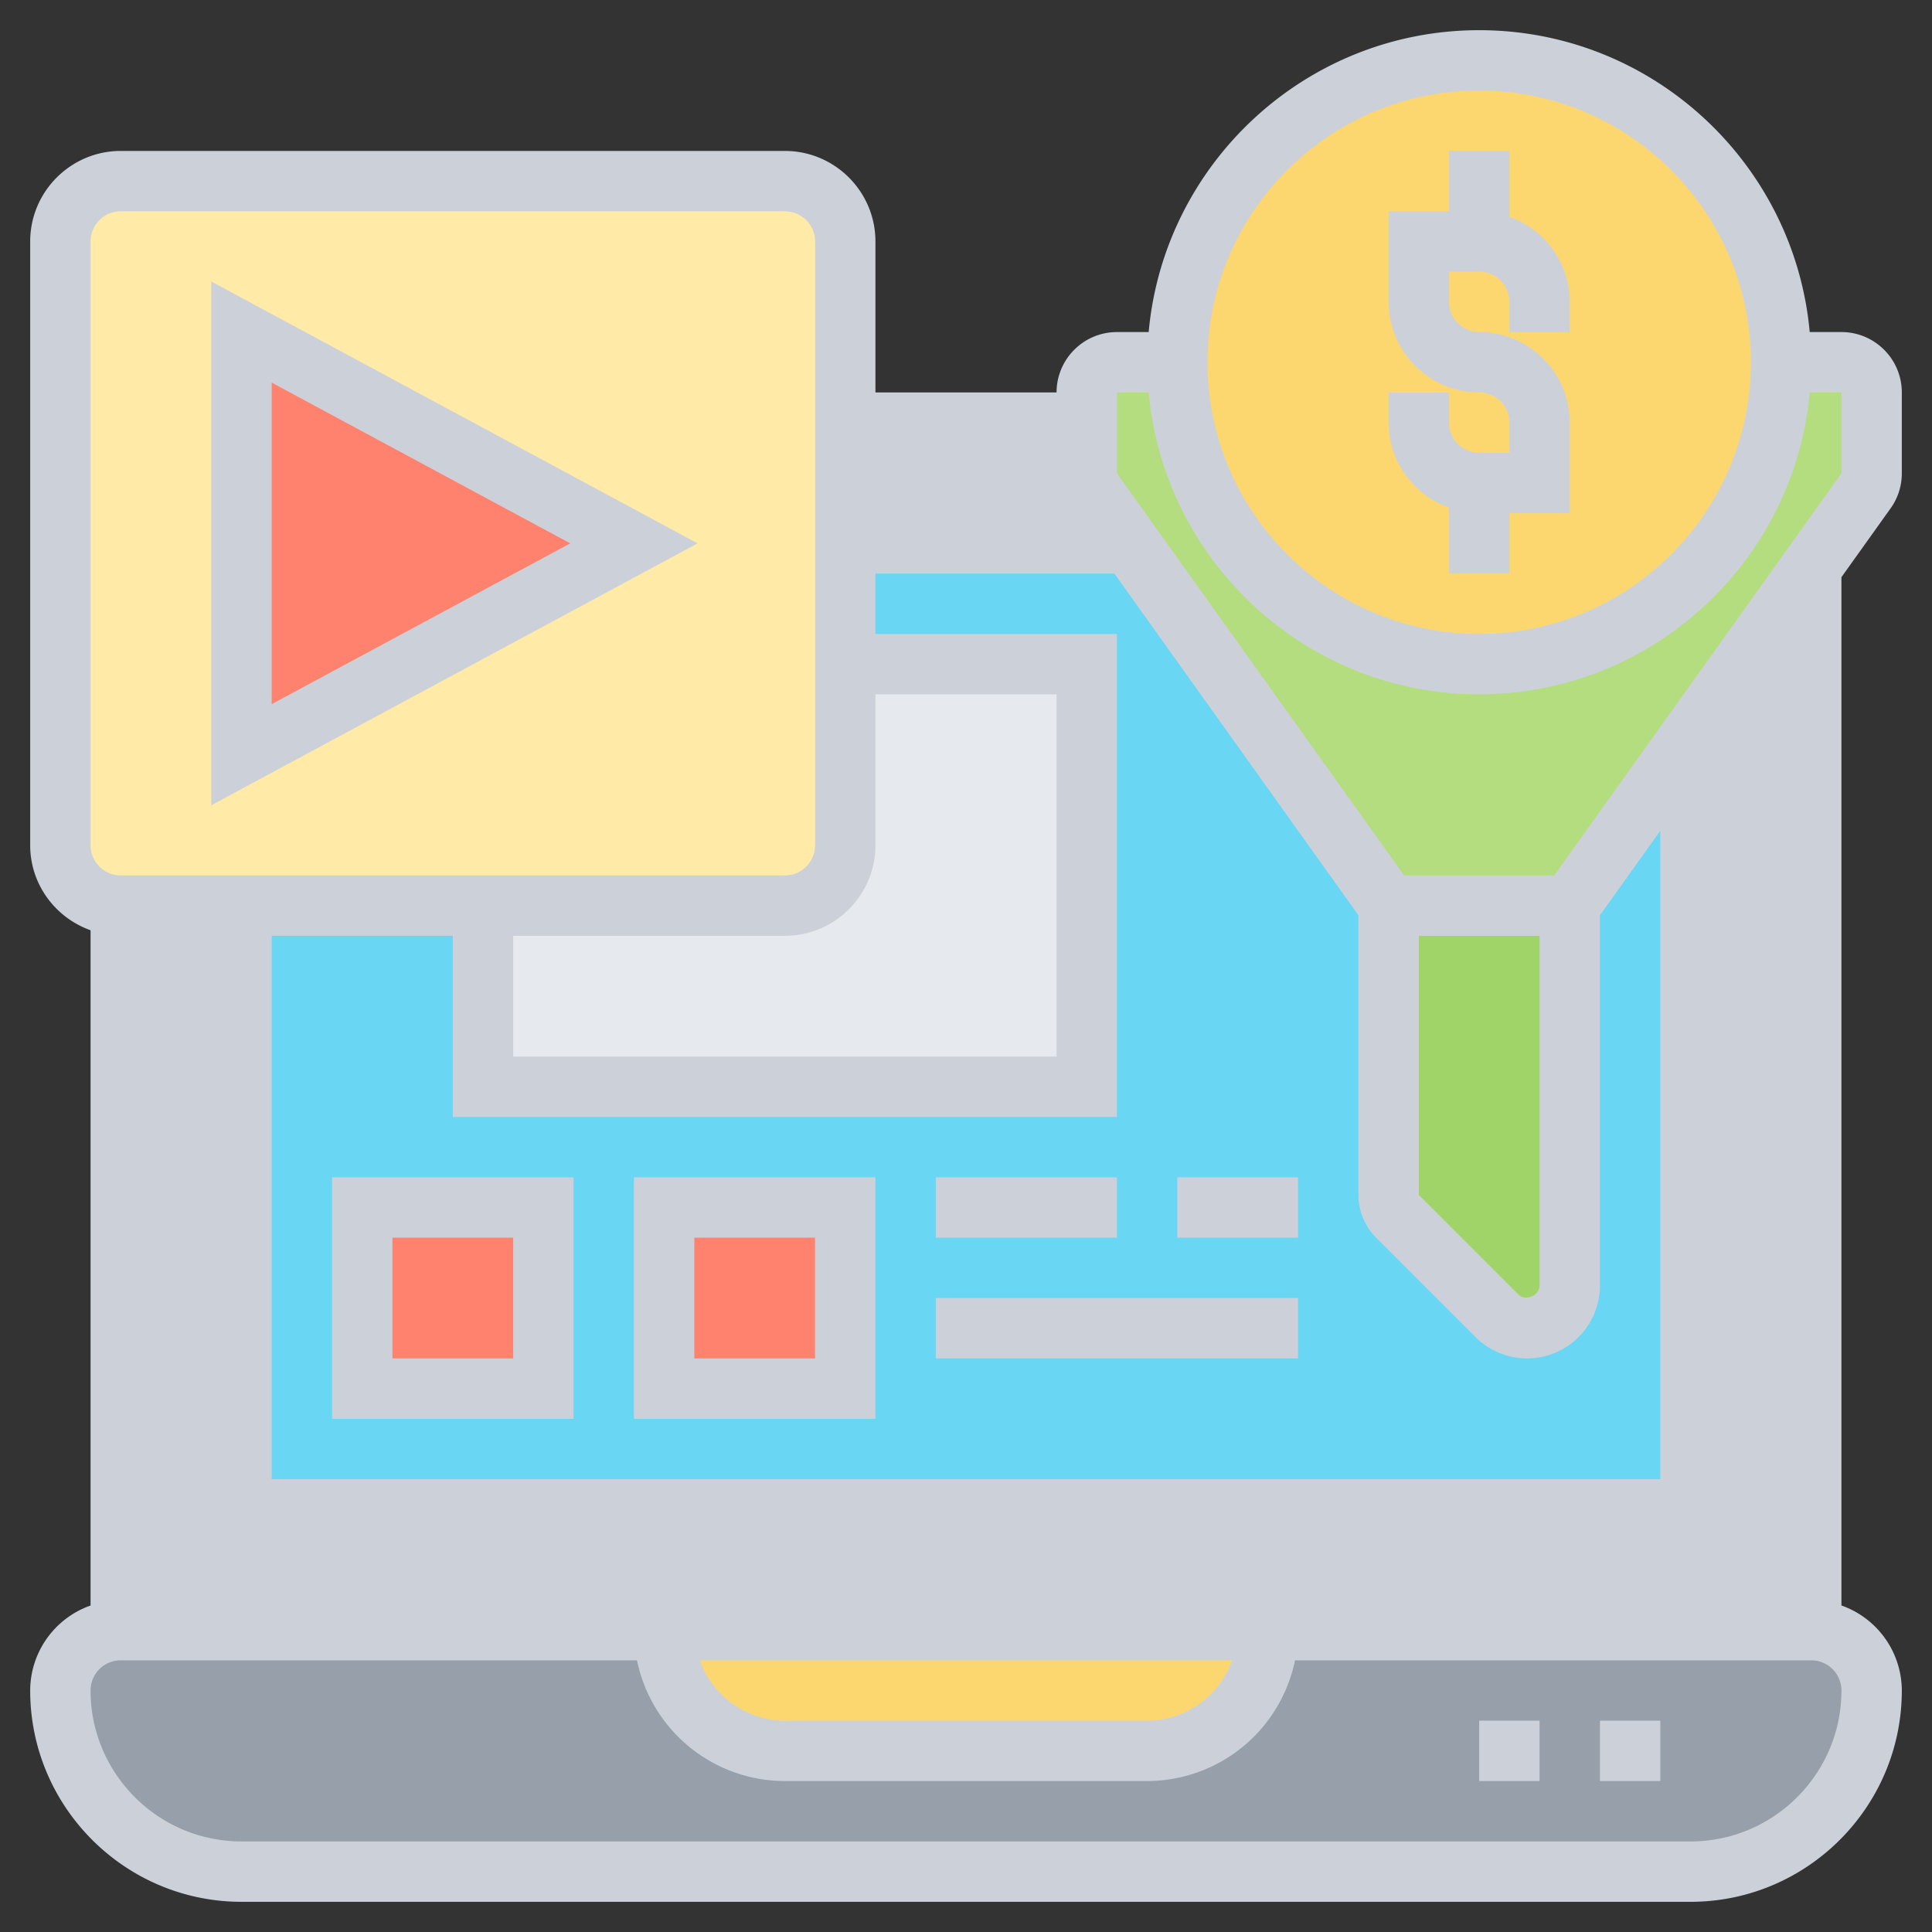
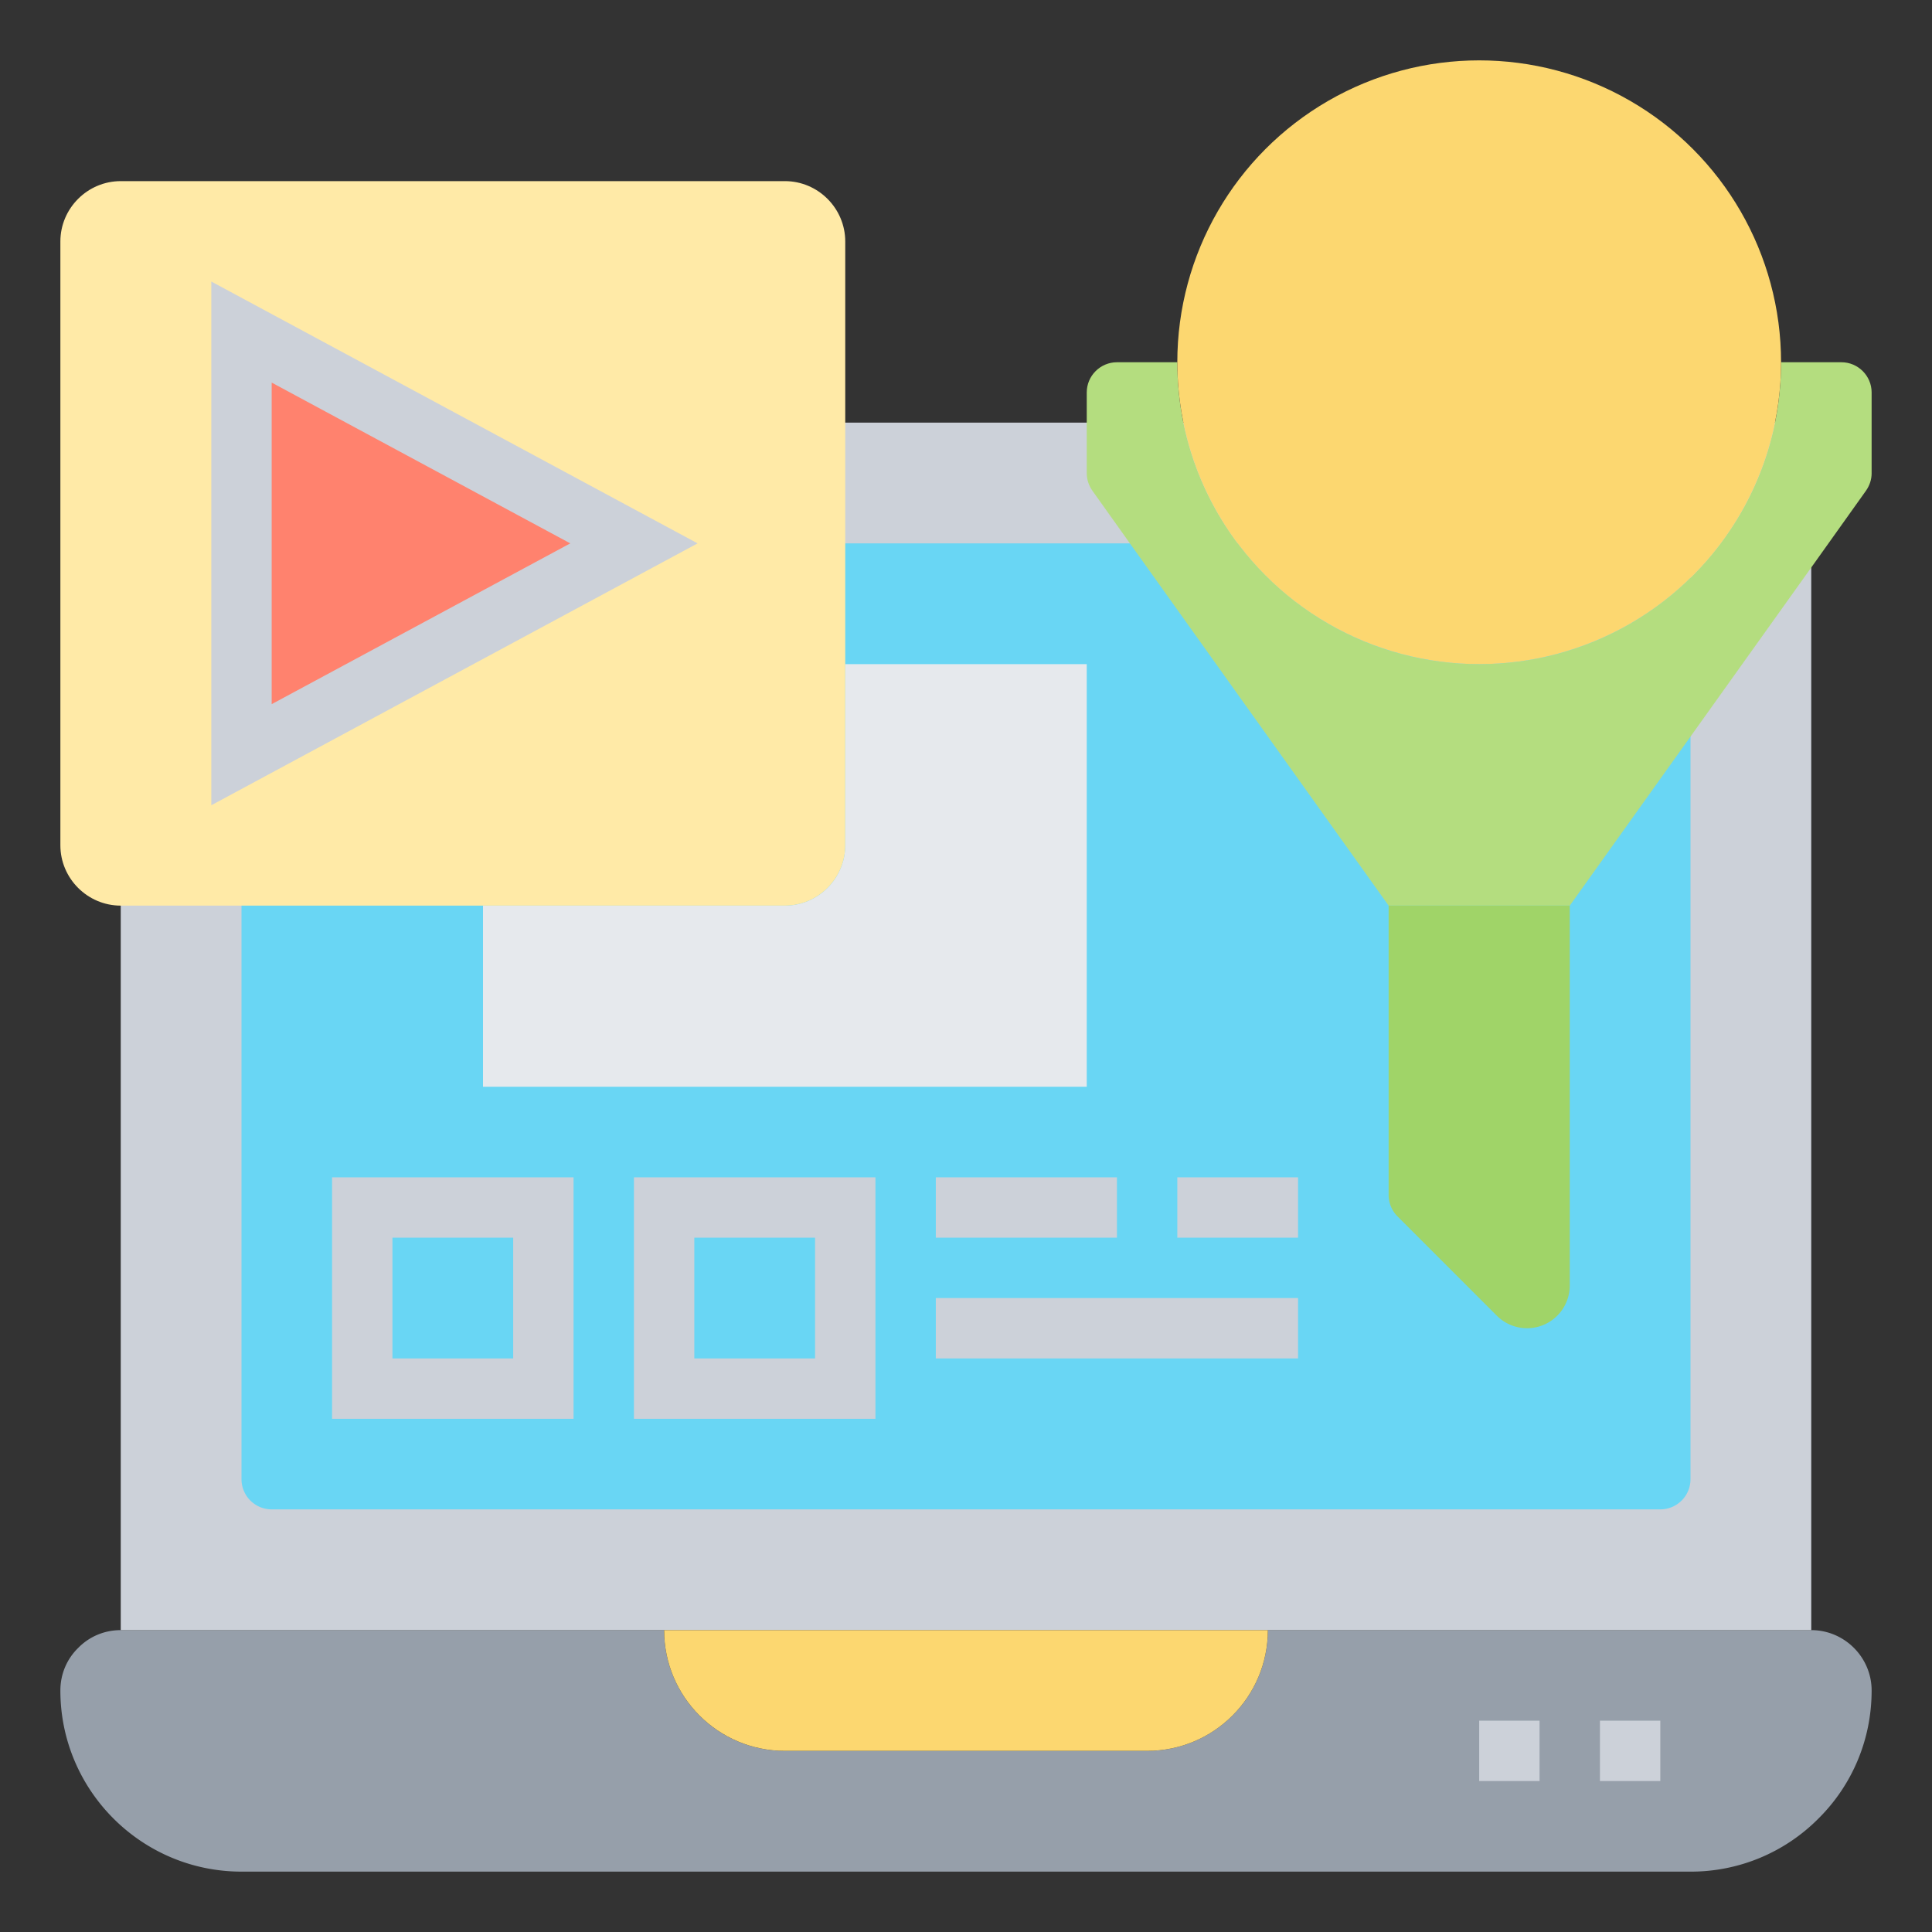
<svg xmlns="http://www.w3.org/2000/svg" width="512" height="512" viewBox="0 0 64 64" style="enable-background:new 0 0 512 512" xml:space="preserve">
  <rect x="0" y="0" width="64" height="64" fill="#333333" stroke="none" />
  <path d="M60 54c1.1 0 2 .9 2 2 0 1.66-.67 3.16-1.76 4.24A5.944 5.944 0 0 1 56 62H8c-3.31 0-6-2.69-6-6 0-.55.22-1.05.59-1.41.36-.37.86-.59 1.41-.59h18c0 2.21 1.79 4 4 4h12c2.21 0 4-1.79 4-4z" fill="#969FAA" data-original="#969faa" />
  <path d="M4 14h56v40H4z" fill="#CCD1D9" data-original="#ccd1d9" />
  <path d="M9 18h46a1 1 0 0 1 1 1v30a1 1 0 0 1-1 1H9a1 1 0 0 1-1-1V19a1 1 0 0 1 1-1z" fill="#69D6F4" data-original="#69d6f4" />
  <path d="M22 54h20c0 2.21-1.79 4-4 4H26c-2.21 0-4-1.79-4-4z" fill="#FCD770" data-original="#fcd770" />
-   <path d="M22 40h6v6h-6zm-10 0h6v6h-6z" fill="#FF826E" data-original="#ff826e" />
  <path d="M36 22v14H16v-6h10c1.1 0 2-.9 2-2v-6z" fill="#E6E9ED" data-original="#e6e9ed" />
  <path d="M28 22v6c0 1.1-.9 2-2 2H4c-1.1 0-2-.9-2-2V8c0-1.1.9-2 2-2h22c1.1 0 2 .9 2 2v10z" fill="#FFEAA7" data-original="#ffeaa7" />
-   <path d="M21 18 8 25V11z" fill="#FF826E" data-original="#ff826e" />
+   <path d="M21 18 8 25V11" fill="#FF826E" data-original="#ff826e" />
  <path d="M61 12c.55 0 1 .45 1 1v2.68c0 .21-.07.41-.19.58L60 18.8l-4 5.6-4 5.6h-6l-8.57-12-1.24-1.74c-.12-.17-.19-.37-.19-.58V13c0-.55.45-1 1-1h2c0 5.52 4.48 10 10 10s10-4.48 10-10z" fill="#B4DD7F" data-original="#b4dd7f" />
  <path d="M52 30v12.59a1.415 1.415 0 0 1-2.41 1l-3.3-3.3c-.18-.18-.29-.44-.29-.7V30z" fill="#A0D468" data-original="#a0d468" />
  <circle cx="49" cy="12" fill="#FCD770" r="10" data-original="#fcd770" />
  <g fill="#CCD1D9">
-     <path d="M48 16.816V19h2v-2h2v-3c0-1.654-1.346-3-3-3-.552 0-1-.449-1-1V9h1c.552 0 1 .449 1 1v1h2v-1a2.996 2.996 0 0 0-2-2.816V5h-2v2h-2v3c0 1.654 1.346 3 3 3 .552 0 1 .449 1 1v1h-1c-.552 0-1-.449-1-1v-1h-2v1c0 1.302.839 2.402 2 2.816z" data-original="#000000" />
-     <path d="M62.627 16.842c.244-.341.373-.743.373-1.162V13c0-1.103-.897-2-2-2h-1.051C59.442 5.402 54.728 1 49 1S38.558 5.402 38.051 11H37c-1.103 0-2 .897-2 2h-6V8c0-1.654-1.346-3-3-3H4C2.346 5 1 6.346 1 8v20c0 1.302.839 2.402 2 2.816v22.369A2.994 2.994 0 0 0 1 56c0 3.859 3.141 7 7 7h48c3.859 0 7-3.141 7-7a2.996 2.996 0 0 0-2-2.816V19.12zM49 3c4.963 0 9 4.038 9 9s-4.037 9-9 9-9-4.038-9-9 4.037-9 9-9zM37 13h1.051c.507 5.598 5.221 10 10.949 10s10.442-4.402 10.949-10H61v2.68L51.485 29h-4.971L37 15.68zM9 31h6v6h22V21h-8v-2h7.915L45 30.32v9.266c0 .526.214 1.042.586 1.414l3.293 3.293a2.43 2.43 0 0 0 1.707.707A2.417 2.417 0 0 0 53 42.586V30.32l2-2.8V49H9zm20-3v-5h6v12H17v-4h9c1.654 0 3-1.346 3-3zm22 3v11.586c0 .338-.469.531-.707.293L47 39.586V31zM35 15v.68c0 .419.129.821.373 1.162l.113.158H29v-2zM3 8c0-.551.448-1 1-1h22c.552 0 1 .449 1 1v20c0 .551-.448 1-1 1H4c-.552 0-1-.449-1-1zm53 53H8c-2.757 0-5-2.243-5-5a1 1 0 0 1 1-1h17.101A5.009 5.009 0 0 0 26 59h12a5.01 5.01 0 0 0 4.899-4H60a1 1 0 0 1 1 1c0 2.757-2.243 5-5 5zm-32.816-6h17.631a2.996 2.996 0 0 1-2.816 2H26a2.996 2.996 0 0 1-2.816-2zM59 53H5V31h2v18c0 1.103.897 2 2 2h46c1.103 0 2-.897 2-2V24.72l2-2.8z" data-original="#000000" />
    <path d="M49 57h2v2h-2zm4 0h2v2h-2zM7 9.326v17.349L23.109 18zm2 3.348L18.891 18 9 23.326zM11 47h8v-8h-8zm2-6h4v4h-4zm8 6h8v-8h-8zm2-6h4v4h-4zm8-2h6v2h-6zm8 0h4v2h-4zm-8 4h12v2H31z" data-original="#000000" />
  </g>
</svg>